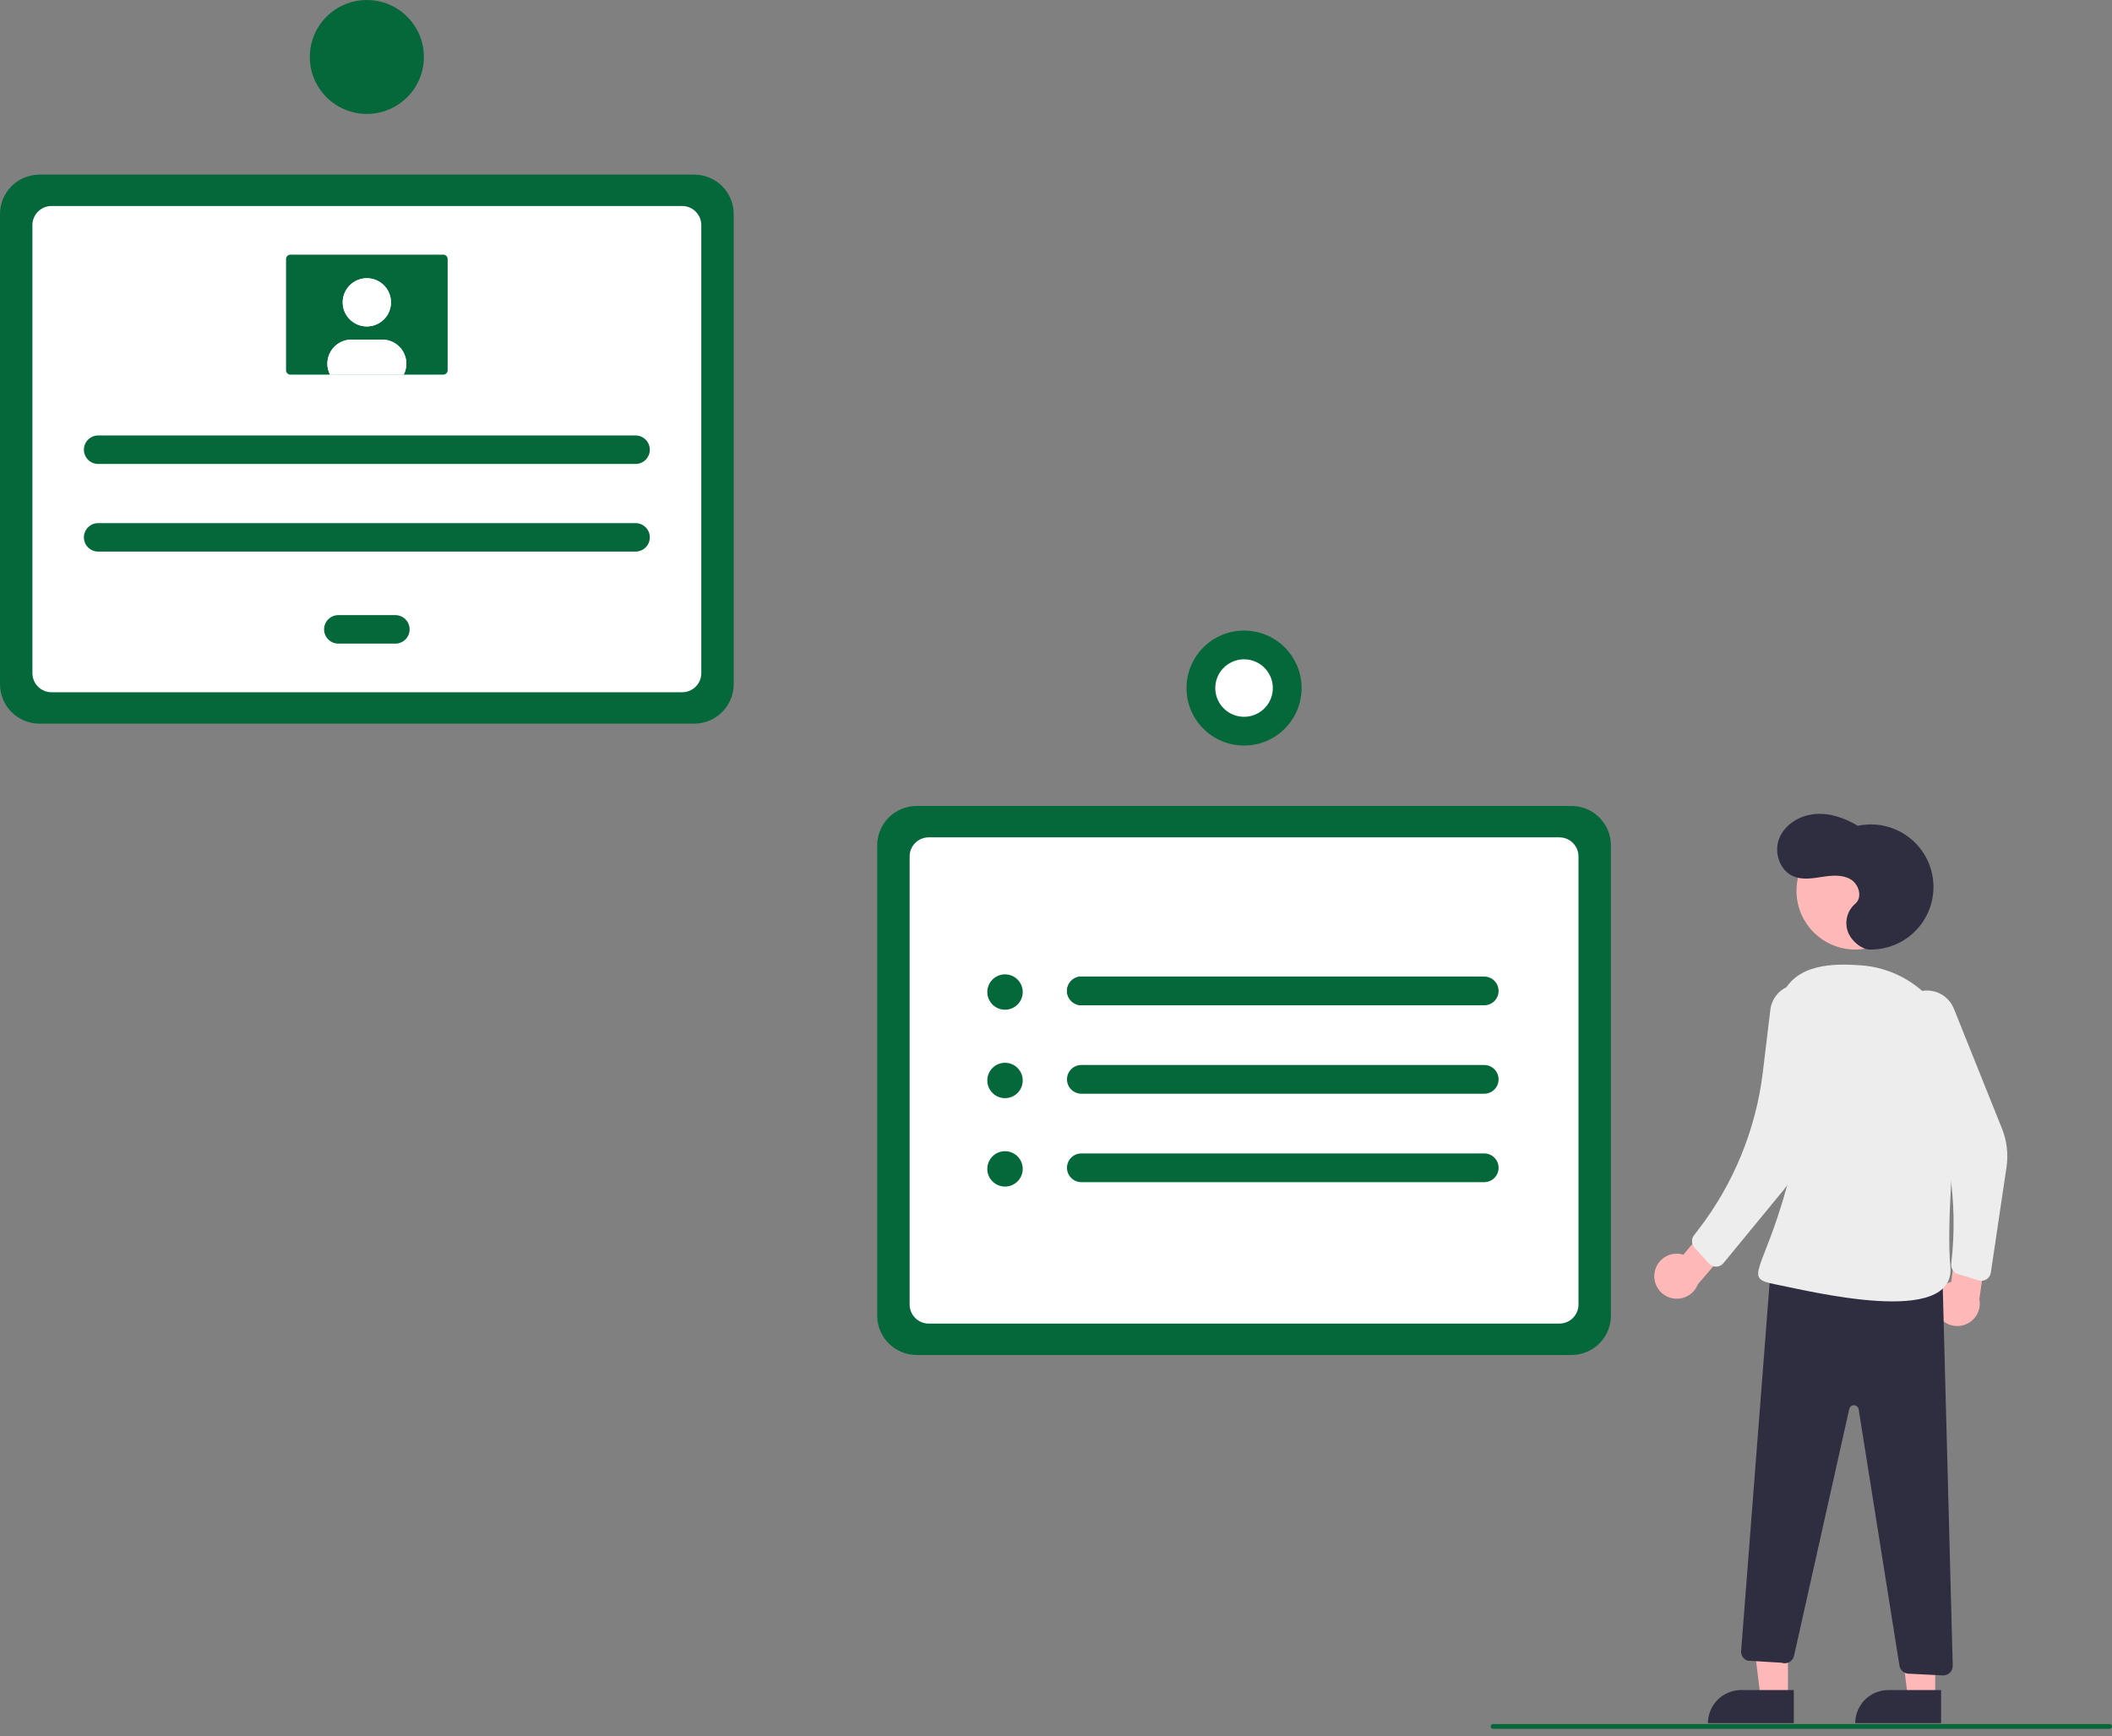
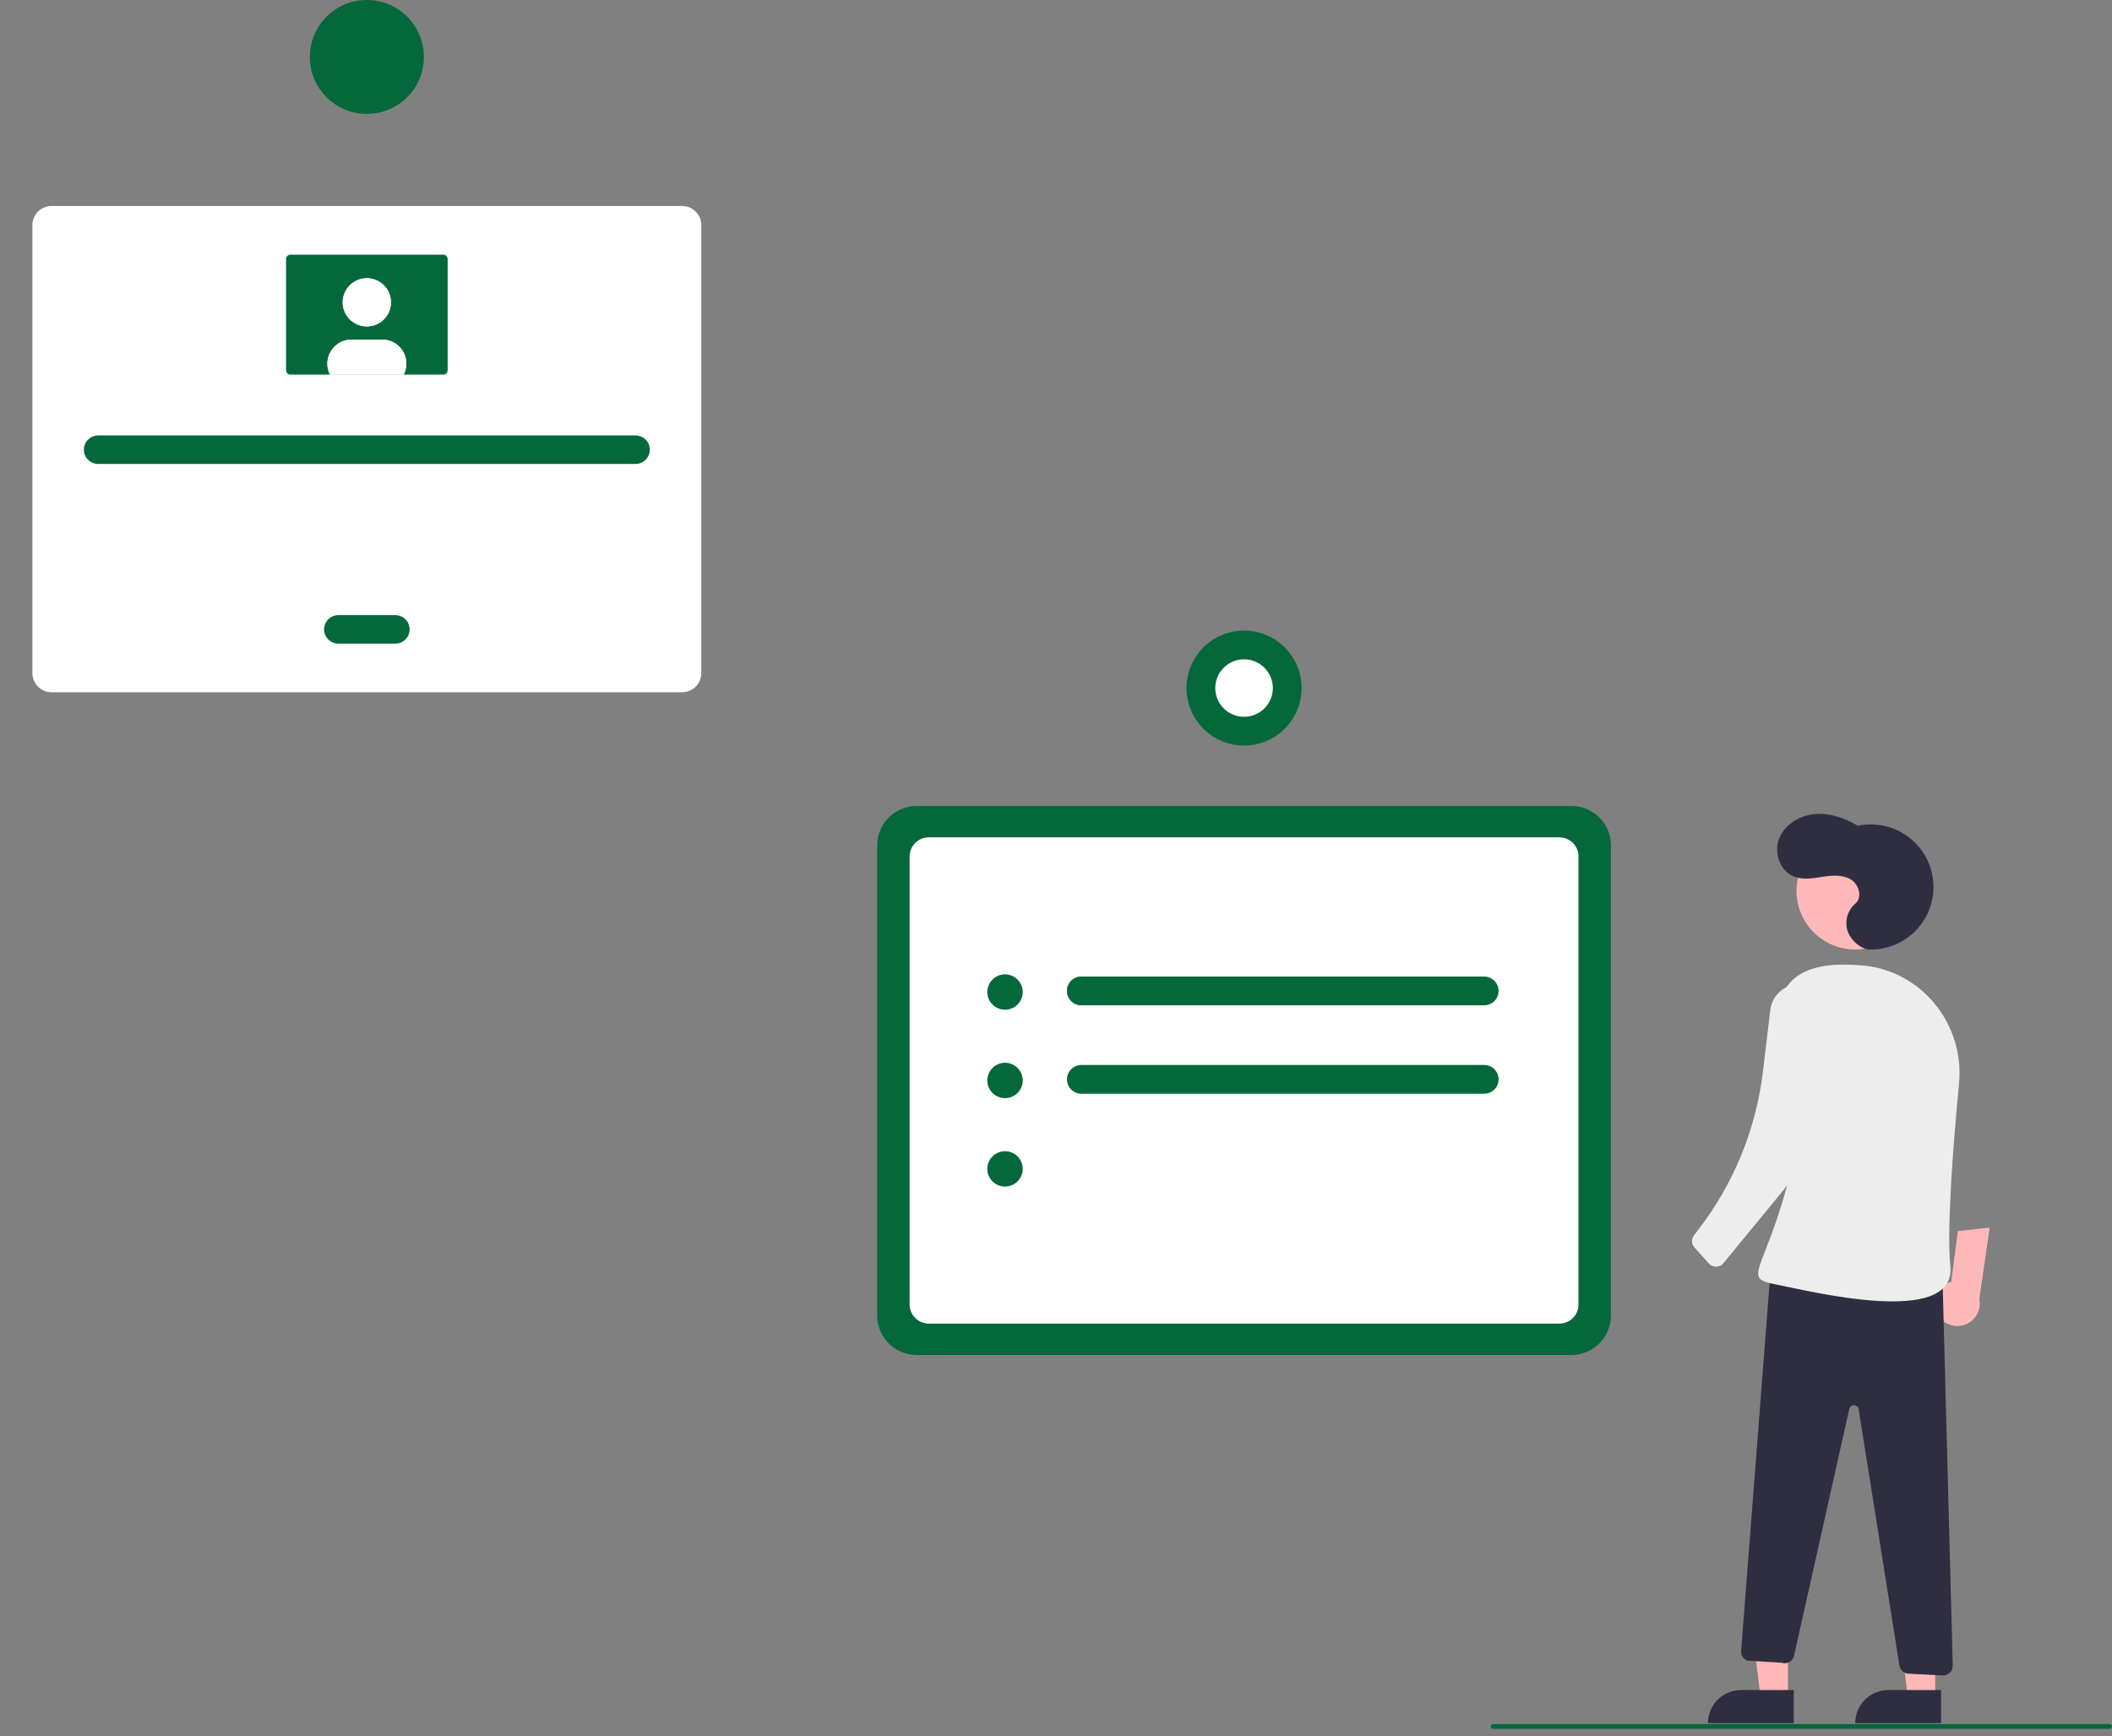
<svg xmlns="http://www.w3.org/2000/svg" width="118" height="97" viewBox="0 0 118 97" fill="none">
  <rect x="0" y="0" width="118" height="97" fill="#808080" stroke="none" />
  <g clip-path="url(#clip0_57_384)">
    <path d="M87.8 75.708H51.214C50.629 75.707 50.069 75.475 49.656 75.063C49.243 74.65 49.011 74.091 49.01 73.507V47.232C49.011 46.648 49.243 46.089 49.656 45.676C50.069 45.264 50.629 45.032 51.214 45.031H87.8C88.385 45.032 88.945 45.264 89.358 45.676C89.771 46.089 90.003 46.648 90.004 47.232V73.507C90.003 74.091 89.771 74.65 89.358 75.063C88.945 75.475 88.385 75.707 87.8 75.708Z" fill="#05683A" />
    <path d="M51.89 73.953H87.124C87.407 73.953 87.679 73.841 87.879 73.641C88.08 73.441 88.192 73.169 88.192 72.886V47.852C88.192 47.569 88.08 47.298 87.879 47.098C87.679 46.898 87.407 46.785 87.124 46.785H51.89C51.607 46.785 51.335 46.898 51.135 47.098C50.934 47.298 50.822 47.569 50.822 47.852V72.886C50.822 73.169 50.934 73.441 51.135 73.641C51.335 73.841 51.607 73.953 51.89 73.953Z" fill="white" />
-     <path d="M38.79 40.433H2.203C1.619 40.432 1.059 40.2 0.646 39.787C0.233 39.375 0.001 38.815 0 38.232V11.957C0.001 11.373 0.233 10.814 0.646 10.401C1.059 9.989 1.619 9.757 2.203 9.756H38.79C39.374 9.757 39.934 9.989 40.347 10.401C40.76 10.814 40.992 11.373 40.993 11.957V38.232C40.992 38.815 40.76 39.375 40.347 39.787C39.934 40.2 39.374 40.432 38.79 40.433Z" fill="#05683A" />
    <path d="M2.88 38.678H38.114C38.397 38.678 38.669 38.566 38.869 38.366C39.069 38.166 39.182 37.895 39.182 37.611V12.577C39.182 12.294 39.069 12.023 38.869 11.823C38.669 11.623 38.397 11.51 38.114 11.51H2.88C2.596 11.51 2.324 11.623 2.124 11.823C1.924 12.023 1.811 12.294 1.811 12.577V37.611C1.811 37.895 1.924 38.166 2.124 38.366C2.324 38.566 2.596 38.678 2.88 38.678Z" fill="white" />
    <path d="M82.924 54.564H60.418C60.312 54.564 60.208 54.584 60.11 54.625C60.013 54.665 59.924 54.724 59.849 54.799C59.775 54.873 59.716 54.962 59.675 55.059C59.635 55.157 59.614 55.261 59.614 55.367C59.614 55.472 59.635 55.577 59.675 55.674C59.716 55.771 59.775 55.86 59.849 55.934C59.924 56.009 60.013 56.068 60.11 56.108C60.208 56.149 60.312 56.169 60.418 56.169H82.924C83.137 56.169 83.342 56.085 83.493 55.934C83.643 55.784 83.728 55.58 83.728 55.367C83.728 55.154 83.643 54.95 83.493 54.799C83.342 54.648 83.137 54.564 82.924 54.564Z" fill="#05683A" />
    <path d="M60.418 59.505C60.312 59.505 60.208 59.525 60.11 59.566C60.013 59.606 59.924 59.665 59.849 59.74C59.775 59.814 59.716 59.903 59.675 60C59.635 60.098 59.614 60.202 59.614 60.307C59.614 60.413 59.635 60.517 59.675 60.615C59.716 60.712 59.775 60.801 59.849 60.875C59.924 60.95 60.013 61.009 60.11 61.049C60.208 61.09 60.312 61.11 60.418 61.11H82.924C83.137 61.11 83.342 61.026 83.493 60.875C83.643 60.725 83.728 60.52 83.728 60.307C83.728 60.095 83.643 59.89 83.493 59.74C83.342 59.589 83.137 59.505 82.924 59.505H60.418Z" fill="#05683A" />
-     <path d="M60.418 64.446C60.205 64.446 60 64.53 59.849 64.681C59.699 64.831 59.614 65.035 59.614 65.248C59.614 65.461 59.699 65.666 59.849 65.816C60 65.967 60.205 66.051 60.418 66.051H82.924C83.137 66.051 83.342 65.967 83.493 65.816C83.643 65.666 83.728 65.461 83.728 65.248C83.728 65.035 83.643 64.831 83.493 64.681C83.342 64.53 83.137 64.446 82.924 64.446H60.418Z" fill="#05683A" />
    <path d="M56.152 56.416C56.698 56.416 57.141 55.974 57.141 55.428C57.141 54.883 56.698 54.44 56.152 54.44C55.605 54.44 55.162 54.883 55.162 55.428C55.162 55.974 55.605 56.416 56.152 56.416Z" fill="#05683A" />
    <path d="M56.152 61.357C56.698 61.357 57.141 60.915 57.141 60.369C57.141 59.824 56.698 59.381 56.152 59.381C55.605 59.381 55.162 59.824 55.162 60.369C55.162 60.915 55.605 61.357 56.152 61.357Z" fill="#05683A" />
    <path d="M56.152 66.298C56.698 66.298 57.141 65.856 57.141 65.31C57.141 64.764 56.698 64.322 56.152 64.322C55.605 64.322 55.162 64.764 55.162 65.31C55.162 65.856 55.605 66.298 56.152 66.298Z" fill="#05683A" />
    <path d="M73.959 55.367C73.959 55.472 73.938 55.577 73.898 55.674C73.857 55.771 73.798 55.86 73.723 55.934C73.649 56.009 73.56 56.068 73.463 56.108C73.365 56.149 73.26 56.169 73.155 56.169H60.447C60.248 56.172 60.055 56.104 59.904 55.976C59.752 55.848 59.651 55.669 59.621 55.473C59.606 55.36 59.615 55.245 59.649 55.135C59.682 55.026 59.738 54.925 59.813 54.838C59.889 54.752 59.982 54.683 60.086 54.636C60.19 54.589 60.303 54.564 60.418 54.564H73.155C73.368 54.564 73.573 54.648 73.723 54.799C73.874 54.95 73.959 55.154 73.959 55.367V55.367Z" fill="#05683A" />
    <path d="M69.507 41.656C71.283 41.656 72.722 40.218 72.722 38.444C72.722 36.67 71.283 35.233 69.507 35.233C67.731 35.233 66.292 36.67 66.292 38.444C66.292 40.218 67.731 41.656 69.507 41.656Z" fill="#05683A" />
    <path d="M71.094 38.702C71.236 37.826 70.641 37.001 69.764 36.859C68.888 36.717 68.062 37.312 67.92 38.187C67.778 39.063 68.373 39.887 69.249 40.029C70.126 40.172 70.952 39.577 71.094 38.702Z" fill="white" />
    <path d="M5.484 24.331C5.273 24.331 5.07 24.415 4.921 24.564C4.771 24.714 4.688 24.916 4.688 25.127C4.688 25.338 4.771 25.54 4.921 25.69C5.07 25.839 5.273 25.923 5.484 25.923H35.509C35.72 25.923 35.923 25.839 36.072 25.69C36.222 25.54 36.306 25.338 36.306 25.127C36.306 24.916 36.222 24.714 36.072 24.564C35.923 24.415 35.72 24.331 35.509 24.331H5.484Z" fill="#05683A" />
-     <path d="M5.484 29.228C5.273 29.228 5.07 29.312 4.921 29.461C4.771 29.61 4.688 29.812 4.688 30.023C4.688 30.235 4.771 30.437 4.921 30.586C5.07 30.735 5.273 30.819 5.484 30.819H35.509C35.72 30.819 35.923 30.735 36.072 30.586C36.222 30.437 36.306 30.235 36.306 30.023C36.306 29.812 36.222 29.61 36.072 29.461C35.923 29.312 35.72 29.228 35.509 29.228H5.484Z" fill="#05683A" />
    <path d="M18.903 34.369C18.692 34.369 18.49 34.453 18.34 34.602C18.191 34.751 18.107 34.954 18.107 35.165C18.107 35.376 18.191 35.578 18.34 35.727C18.49 35.877 18.692 35.961 18.903 35.961H22.09C22.301 35.961 22.504 35.877 22.653 35.727C22.802 35.578 22.886 35.376 22.886 35.165C22.886 34.954 22.802 34.751 22.653 34.602C22.504 34.453 22.301 34.369 22.09 34.369H18.903Z" fill="#05683A" />
    <path d="M16.227 14.228C16.162 14.228 16.1 14.254 16.054 14.3C16.008 14.346 15.982 14.408 15.982 14.473V20.688C15.982 20.753 16.008 20.815 16.054 20.861C16.1 20.907 16.162 20.933 16.227 20.933H24.766C24.831 20.933 24.893 20.907 24.939 20.861C24.985 20.815 25.011 20.753 25.011 20.688V14.473C25.011 14.408 24.985 14.346 24.939 14.3C24.893 14.254 24.831 14.228 24.766 14.228L16.227 14.228Z" fill="#05683A" />
    <path d="M20.497 18.239C21.241 18.239 21.845 17.637 21.845 16.893C21.845 16.149 21.241 15.546 20.497 15.546C19.752 15.546 19.148 16.149 19.148 16.893C19.148 17.637 19.752 18.239 20.497 18.239Z" fill="white" />
    <path d="M22.703 20.32C22.703 20.533 22.653 20.743 22.555 20.933H18.438C18.333 20.727 18.282 20.498 18.291 20.268C18.3 20.038 18.368 19.814 18.489 19.617C18.609 19.421 18.778 19.258 18.98 19.145C19.181 19.033 19.408 18.974 19.639 18.974H21.355C21.712 18.974 22.055 19.115 22.307 19.367C22.56 19.62 22.702 19.962 22.703 20.319V20.32Z" fill="white" />
    <path d="M20.497 18.239C21.241 18.239 21.845 17.637 21.845 16.893C21.845 16.149 21.241 15.546 20.497 15.546C19.752 15.546 19.148 16.149 19.148 16.893C19.148 17.637 19.752 18.239 20.497 18.239Z" fill="white" />
    <path d="M22.703 20.32C22.703 20.533 22.653 20.743 22.555 20.933H18.438C18.333 20.727 18.282 20.498 18.291 20.268C18.3 20.038 18.368 19.814 18.489 19.617C18.609 19.421 18.778 19.258 18.98 19.145C19.181 19.033 19.408 18.974 19.639 18.974H21.355C21.712 18.974 22.055 19.115 22.307 19.367C22.56 19.62 22.702 19.962 22.703 20.319V20.32Z" fill="white" />
    <path d="M20.497 6.365C22.256 6.365 23.683 4.94 23.683 3.183C23.683 1.425 22.256 0 20.497 0C18.737 0 17.31 1.425 17.31 3.183C17.31 4.94 18.737 6.365 20.497 6.365Z" fill="#05683A" />
    <path d="M20.497 4.774C21.377 4.774 22.09 4.062 22.09 3.183C22.09 2.304 21.377 1.591 20.497 1.591C19.617 1.591 18.903 2.304 18.903 3.183C18.903 4.062 19.617 4.774 20.497 4.774Z" fill="#05683A" />
    <path d="M99.895 94.864L98.368 94.863L97.642 88.982L99.896 88.982L99.895 94.864Z" fill="#FFB8B8" />
    <path d="M97.278 94.428H100.222V96.279H95.424C95.424 96.036 95.472 95.795 95.566 95.571C95.659 95.346 95.795 95.142 95.967 94.97C96.139 94.798 96.344 94.662 96.569 94.569C96.794 94.476 97.035 94.428 97.278 94.428Z" fill="#2F2E41" />
    <path d="M108.123 94.864L106.597 94.863L105.871 88.982L108.124 88.982L108.123 94.864Z" fill="#FFB8B8" />
    <path d="M105.506 94.428H108.45V96.279H103.653C103.653 96.036 103.701 95.795 103.794 95.571C103.887 95.346 104.023 95.142 104.196 94.97C104.368 94.798 104.572 94.662 104.797 94.569C105.022 94.476 105.263 94.428 105.506 94.428Z" fill="#2F2E41" />
    <path d="M103.653 53.053C105.464 53.053 106.932 51.586 106.932 49.777C106.932 47.968 105.464 46.501 103.653 46.501C101.841 46.501 100.373 47.968 100.373 49.777C100.373 51.586 101.841 53.053 103.653 53.053Z" fill="#FFB8B8" />
-     <path d="M92.439 71.141C92.462 70.96 92.524 70.786 92.621 70.631C92.719 70.476 92.849 70.345 93.003 70.246C93.157 70.147 93.331 70.083 93.513 70.058C93.694 70.034 93.879 70.049 94.053 70.104L95.886 67.909L97.493 68.696L94.861 71.759C94.75 72.046 94.537 72.283 94.264 72.424C93.99 72.565 93.674 72.601 93.375 72.525C93.076 72.449 92.816 72.266 92.644 72.011C92.471 71.756 92.398 71.446 92.439 71.141Z" fill="#FFB8B8" />
    <path d="M108.213 73.361C108.135 73.195 108.094 73.015 108.093 72.832C108.092 72.649 108.132 72.469 108.209 72.302C108.285 72.136 108.398 71.989 108.537 71.871C108.677 71.754 108.841 71.668 109.018 71.62L109.386 68.786L111.165 68.589L110.589 72.584C110.65 72.886 110.597 73.2 110.442 73.465C110.287 73.731 110.039 73.931 109.746 74.027C109.453 74.122 109.135 74.108 108.853 73.985C108.57 73.862 108.342 73.64 108.213 73.361L108.213 73.361Z" fill="#FFB8B8" />
-     <path d="M106.393 55.964C106.568 55.741 106.798 55.567 107.061 55.461C107.324 55.354 107.611 55.319 107.892 55.359C108.173 55.398 108.439 55.511 108.662 55.686C108.885 55.861 109.059 56.092 109.164 56.355L111.852 63.056C112.127 63.741 112.215 64.486 112.106 65.216L111.23 71.106C111.219 71.182 111.192 71.254 111.15 71.319C111.108 71.383 111.052 71.438 110.987 71.479C110.922 71.52 110.849 71.546 110.773 71.556C110.696 71.566 110.619 71.56 110.545 71.537L109.392 71.184C109.272 71.147 109.169 71.07 109.101 70.965C109.033 70.861 109.004 70.735 109.018 70.611C109.425 67.144 108.887 63.631 107.461 60.444L106.193 57.612C106.074 57.346 106.029 57.051 106.065 56.761C106.1 56.47 106.213 56.195 106.393 55.964Z" fill="#EDEDED" />
    <path d="M104.451 53.053C104.945 53.063 105.435 52.97 105.89 52.778C106.344 52.585 106.753 52.299 107.089 51.938C107.426 51.577 107.681 51.149 107.84 50.682C107.999 50.215 108.057 49.72 108.01 49.229C107.964 48.738 107.814 48.262 107.57 47.833C107.326 47.404 106.994 47.032 106.596 46.74C106.198 46.449 105.743 46.244 105.26 46.141C104.777 46.038 104.278 46.037 103.795 46.14C103.074 45.703 102.236 45.409 101.395 45.484C100.555 45.558 99.724 46.057 99.409 46.839C99.095 47.621 99.433 48.652 100.214 48.97C100.715 49.174 101.281 49.075 101.816 48.993C102.35 48.911 102.934 48.857 103.399 49.133C103.864 49.408 104.073 50.147 103.657 50.491C103.436 50.681 103.278 50.934 103.204 51.215C103.131 51.497 103.145 51.794 103.245 52.068C103.454 52.609 104.026 53.044 104.451 53.053Z" fill="#2F2E41" />
    <path d="M108.52 71.012L109.102 93.064C109.104 93.138 109.091 93.211 109.063 93.279C109.035 93.347 108.994 93.409 108.941 93.46C108.888 93.511 108.825 93.552 108.757 93.577C108.688 93.603 108.614 93.615 108.541 93.611L106.624 93.513C106.502 93.507 106.386 93.459 106.295 93.377C106.203 93.296 106.143 93.185 106.124 93.064L103.845 78.741C103.835 78.68 103.804 78.624 103.757 78.583C103.711 78.542 103.651 78.518 103.589 78.516C103.527 78.514 103.466 78.534 103.417 78.572C103.368 78.61 103.334 78.664 103.32 78.725L100.235 92.516C100.218 92.589 100.186 92.659 100.141 92.719C100.096 92.78 100.038 92.83 99.972 92.866C99.906 92.903 99.832 92.925 99.757 92.931C99.682 92.937 99.606 92.927 99.534 92.902L97.633 92.786C97.522 92.747 97.428 92.673 97.364 92.575C97.3 92.478 97.27 92.362 97.279 92.245L98.939 70.803L108.52 71.012Z" fill="#2F2E41" />
    <path d="M109.454 60.537C109.775 57.196 107.315 54.173 103.962 53.935C102.518 53.833 100.275 53.796 99.536 55.687C97.309 61.384 101.207 61.246 99.864 66.182C98.521 71.118 97.335 71.401 99.178 71.757C101.021 72.113 109.308 74.217 108.968 70.743C108.759 68.608 109.134 63.871 109.454 60.537Z" fill="#EDEDED" />
    <path d="M99.93 55.108C100.195 55.005 100.482 54.975 100.762 55.018C101.043 55.062 101.307 55.179 101.527 55.358C101.748 55.536 101.918 55.769 102.019 56.034C102.121 56.299 102.151 56.585 102.106 56.865L101.059 63.4C100.88 64.517 100.407 65.567 99.689 66.442L96.289 70.579C96.24 70.639 96.179 70.687 96.11 70.721C96.041 70.754 95.965 70.773 95.888 70.774C95.811 70.776 95.735 70.761 95.665 70.731C95.594 70.701 95.531 70.655 95.479 70.598L94.672 69.702C94.588 69.609 94.54 69.49 94.535 69.366C94.53 69.241 94.569 69.118 94.646 69.02L94.883 68.711C96.861 66.148 98.109 63.098 98.495 59.885L98.911 56.419C98.946 56.128 99.059 55.853 99.239 55.622C99.418 55.391 99.657 55.213 99.93 55.108Z" fill="#EDEDED" />
    <path d="M117.866 96.595H83.416C83.381 96.595 83.347 96.581 83.322 96.556C83.297 96.531 83.283 96.497 83.283 96.462C83.283 96.427 83.297 96.393 83.322 96.368C83.347 96.343 83.381 96.329 83.416 96.329H117.866C117.902 96.329 117.936 96.343 117.961 96.368C117.986 96.393 118 96.427 118 96.462C118 96.497 117.986 96.531 117.961 96.556C117.936 96.581 117.902 96.595 117.866 96.595Z" fill="#05683A" />
  </g>
  <defs>
    <clipPath id="clip0_57_384">
      <rect width="118" height="96.595" fill="white" />
    </clipPath>
  </defs>
</svg>